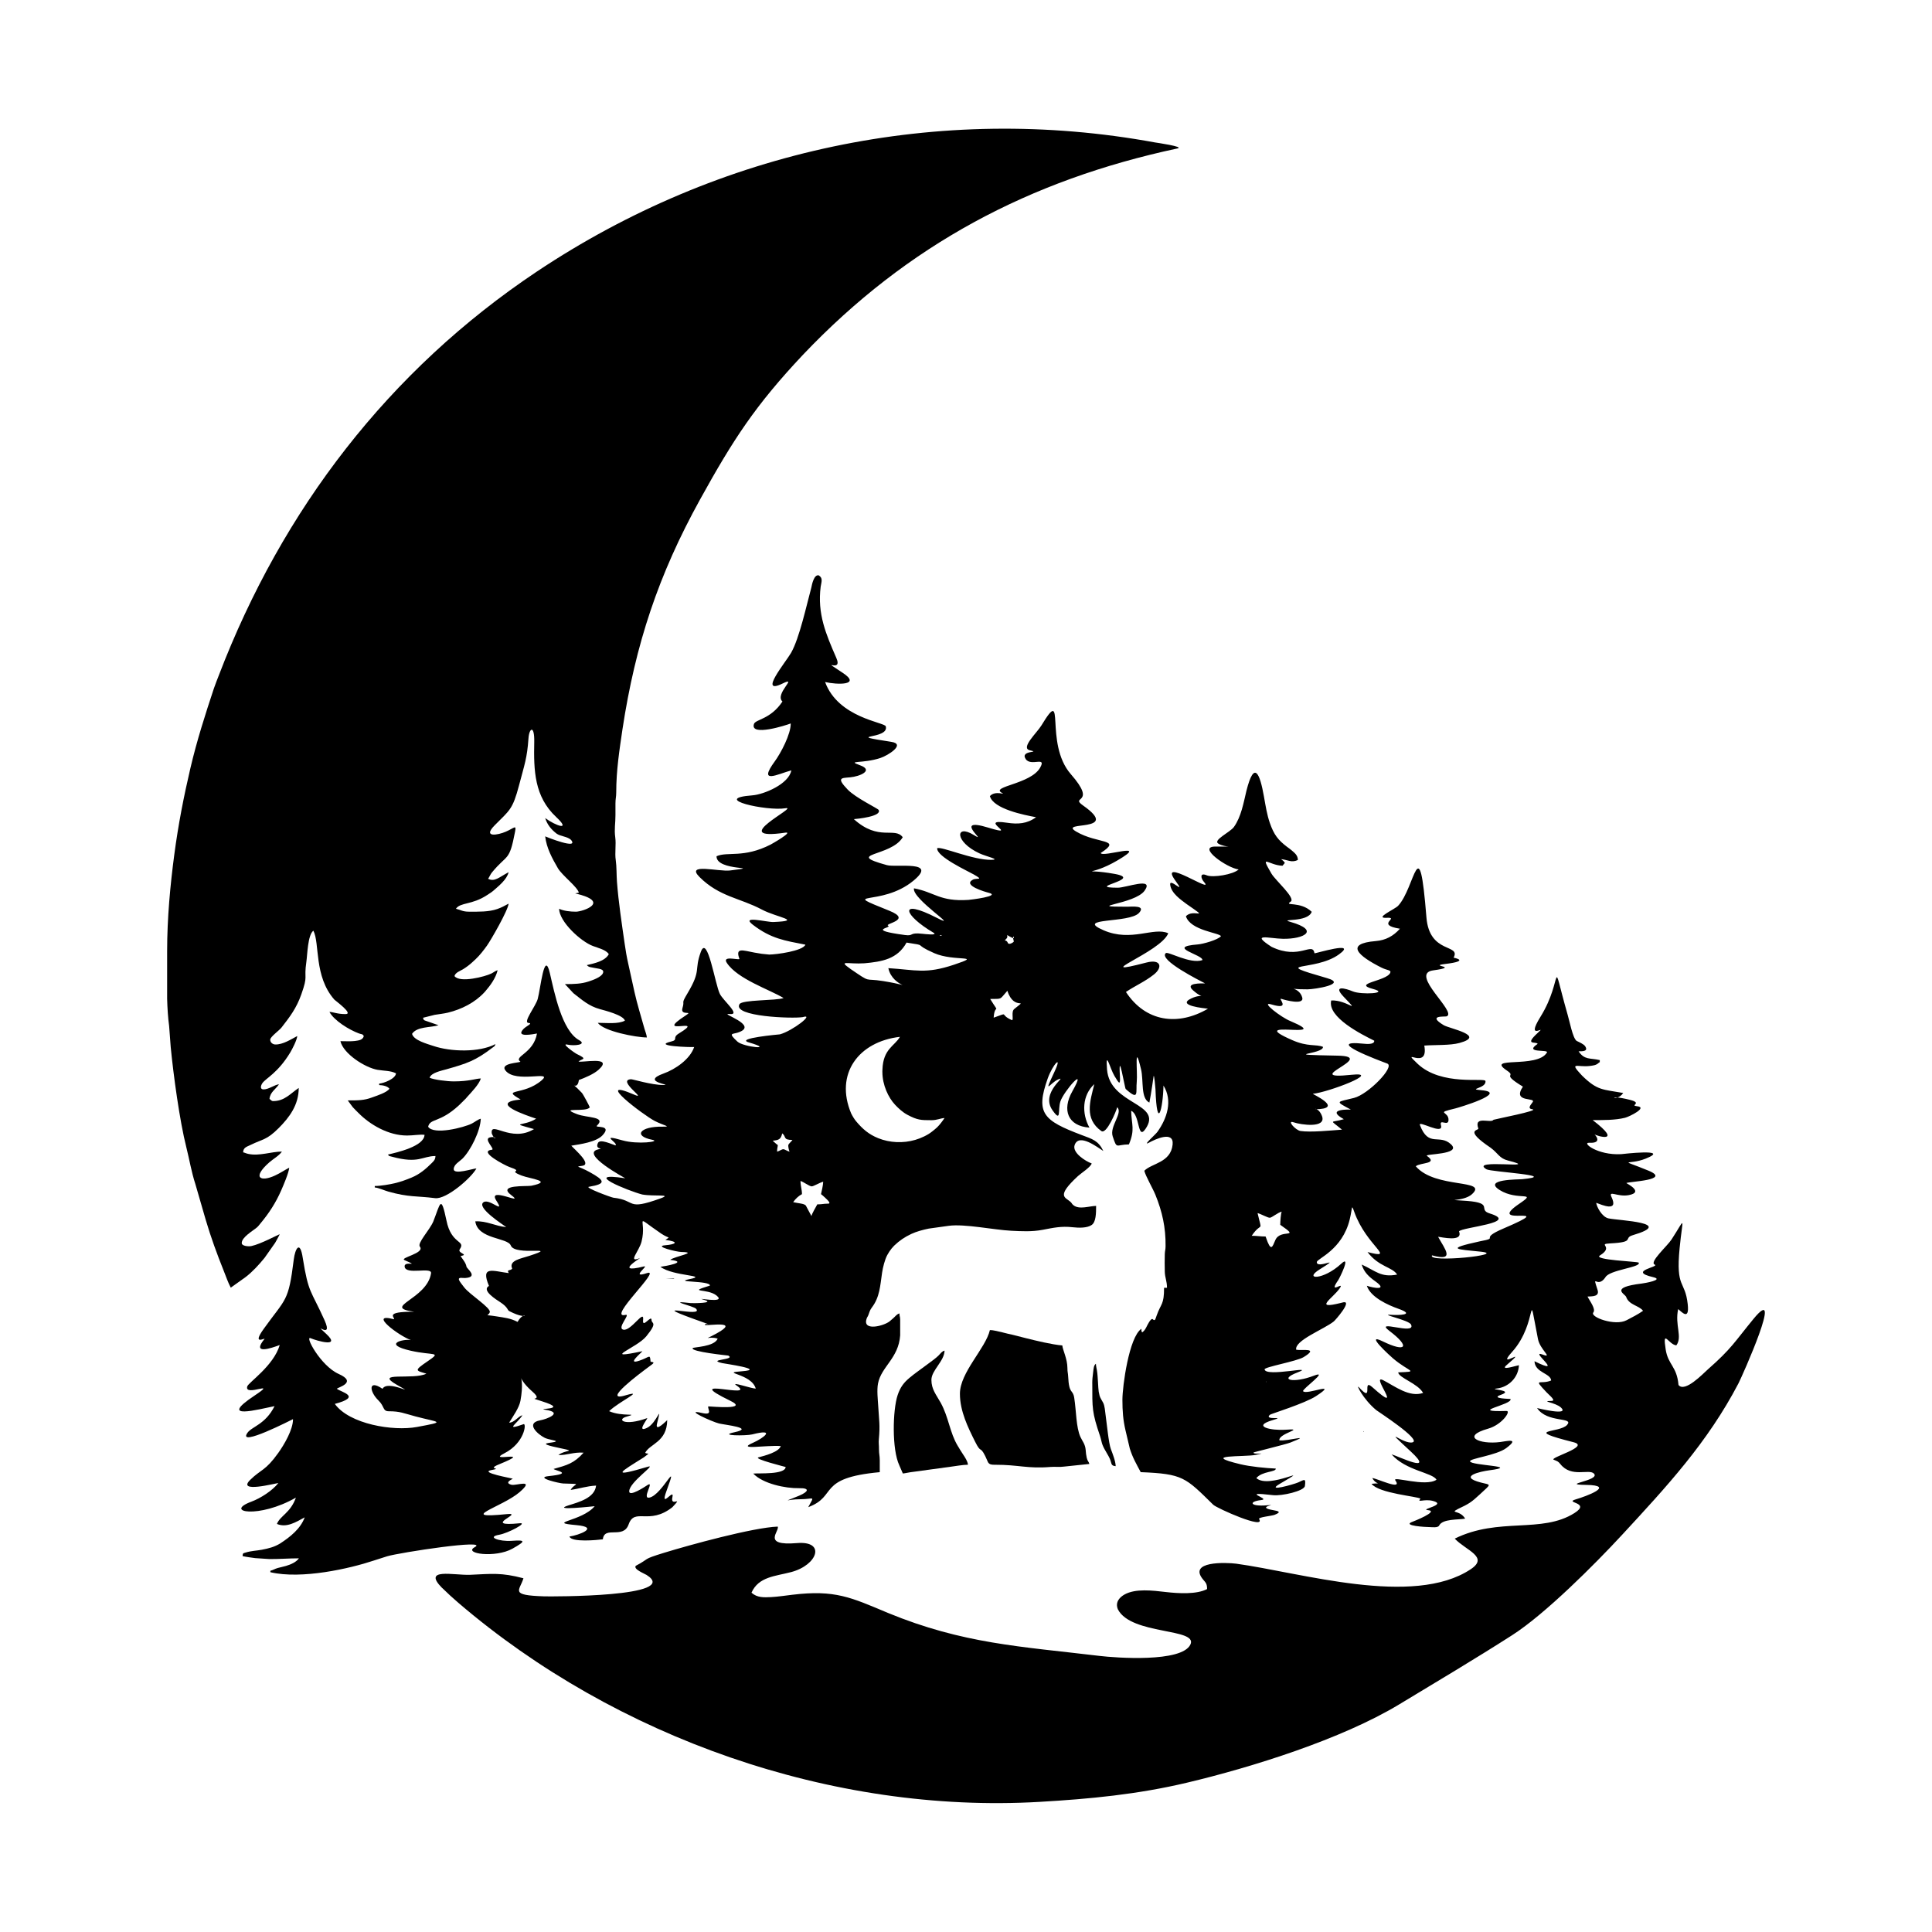
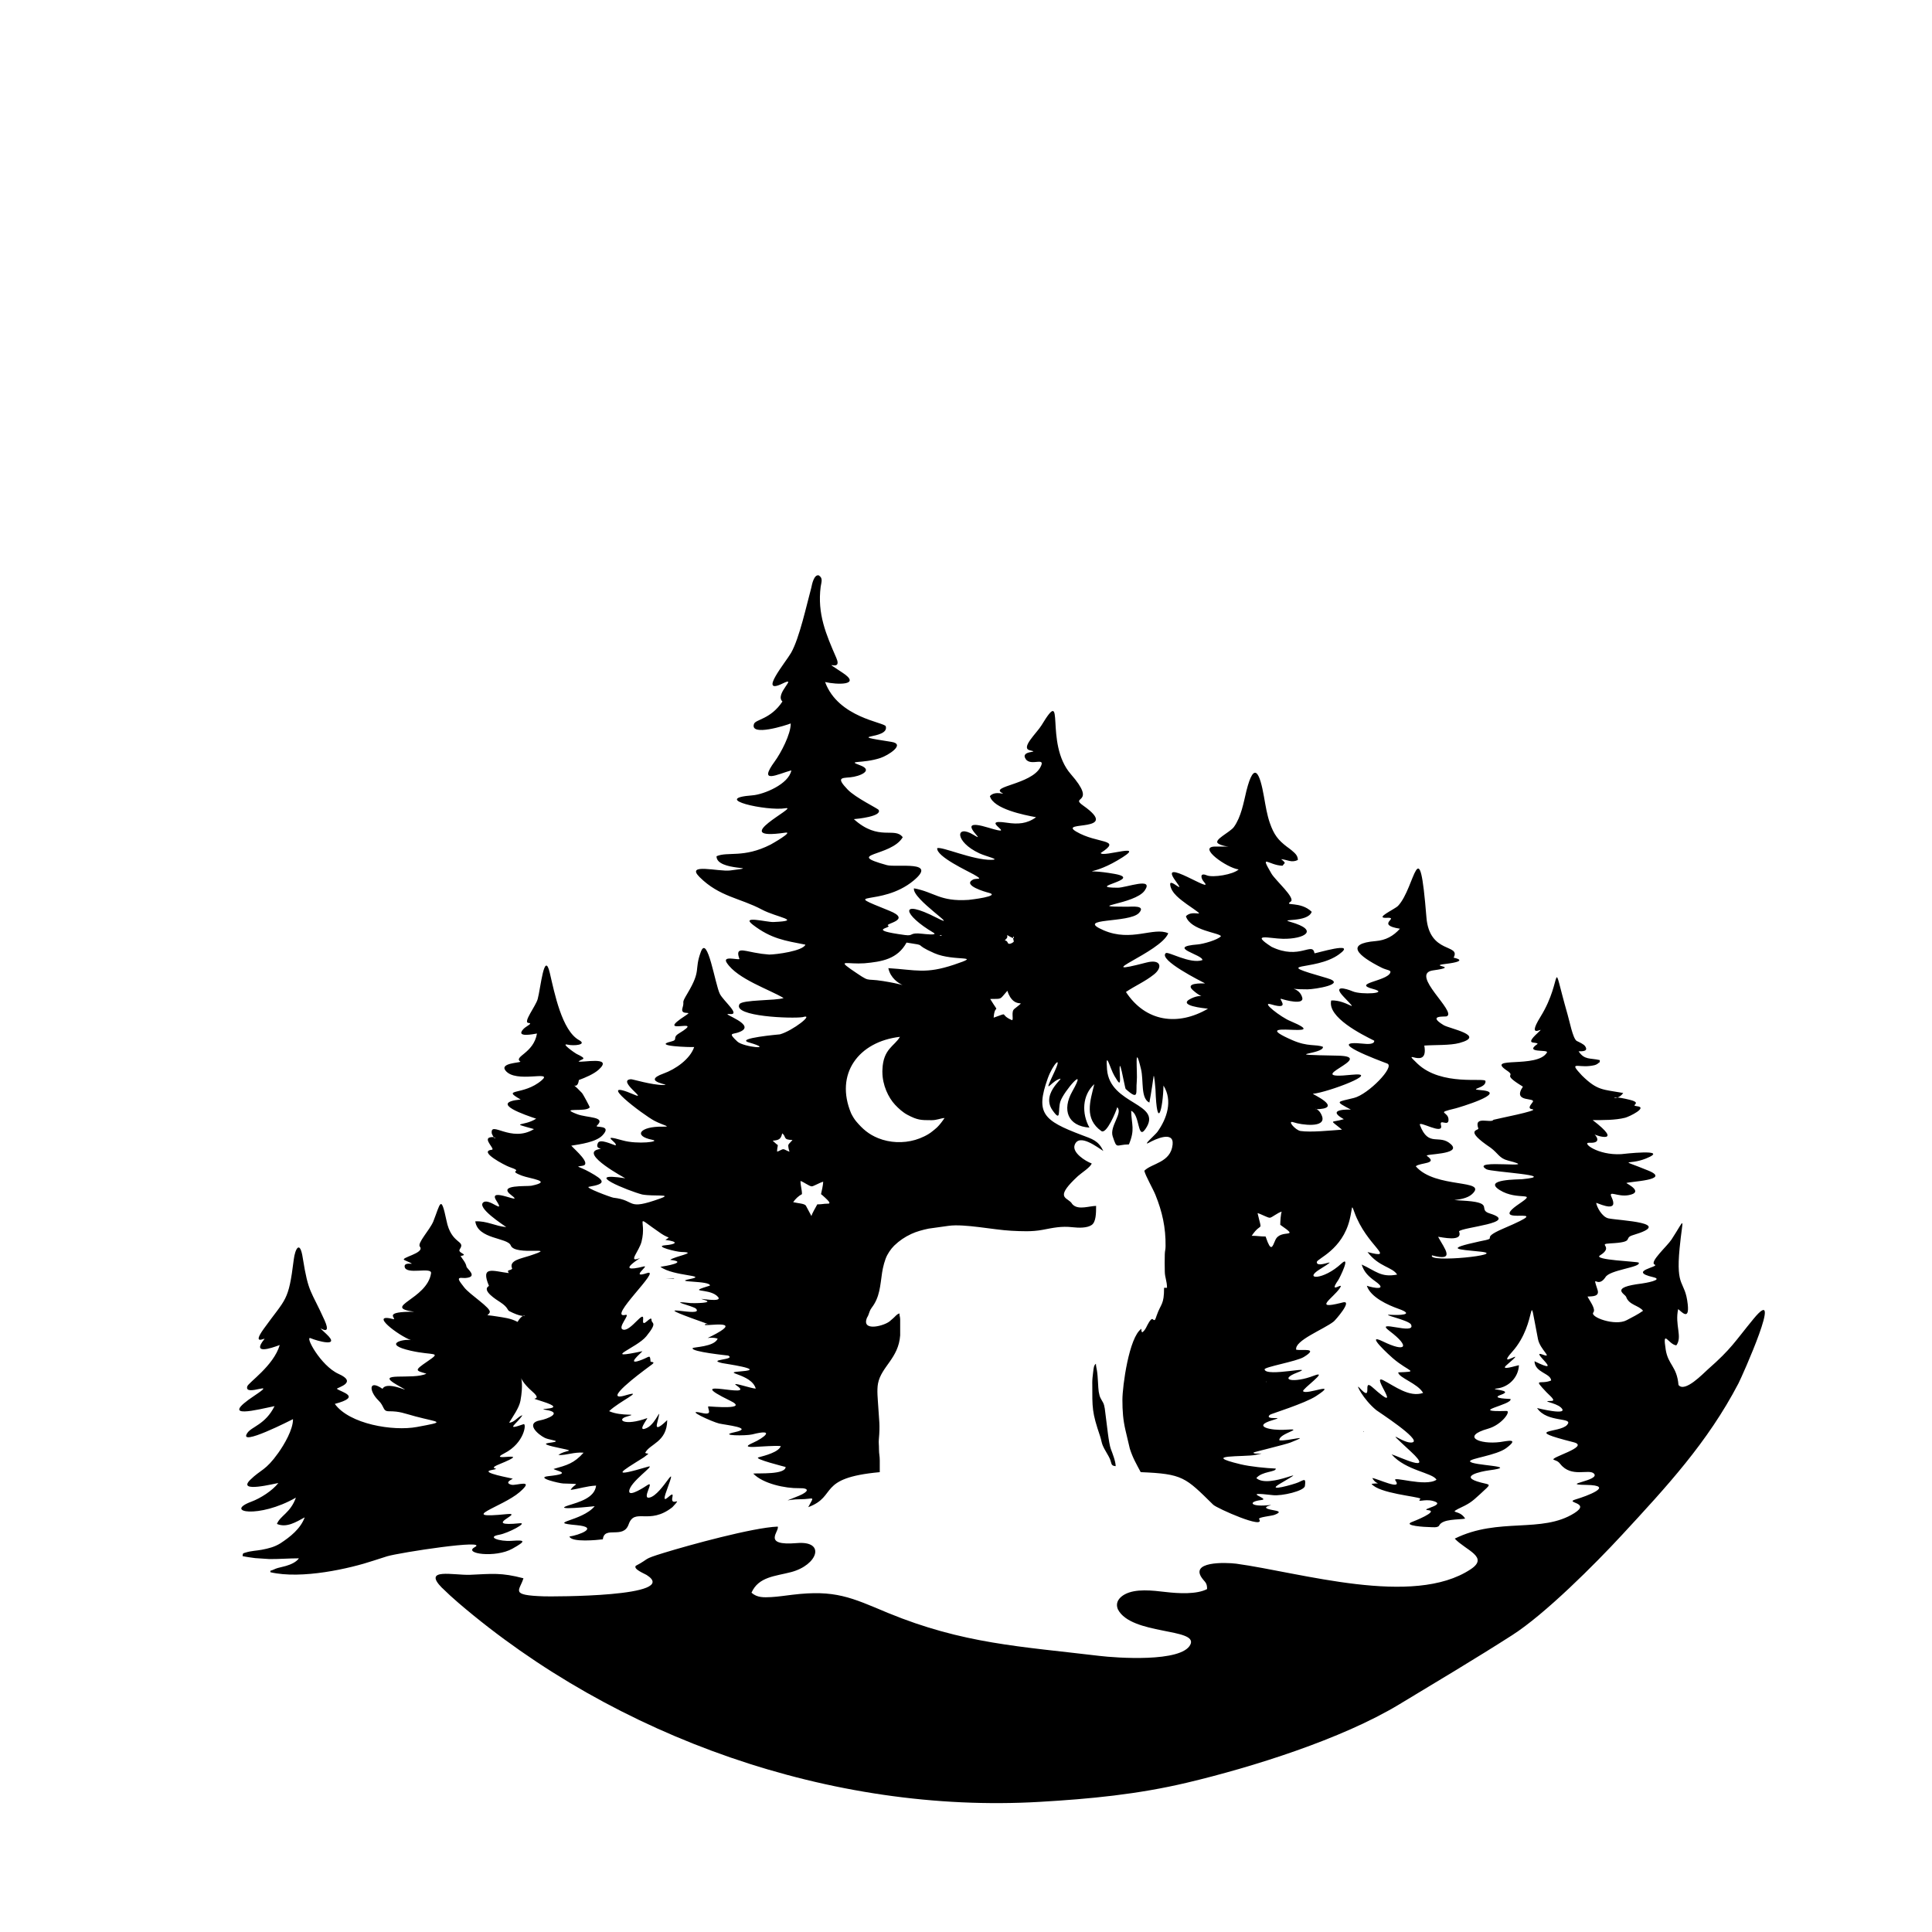
<svg xmlns="http://www.w3.org/2000/svg" width="1500" height="1500" viewBox="0 0 1500 1500">
  <svg x="129.76" y="100.0" width="1240.481" height="1300" viewBox="0 0 534.59 560.24">
    <defs>
      <style>       .cls-1 {         fill: #757575;       }        .cls-1, .cls-2, .cls-3, .cls-4, .cls-5 {         fill-rule: evenodd;         stroke-width: 0px;       }        .cls-2 {         fill: #6c6c6c;       }        .cls-4 {         fill: #434343;       }        .cls-5 {                }     </style>
    </defs>
    <path class="cls-3" d="M374.47,258.61,260.24,264.96c.38.19.56.28,0,0ZM258.91,269.94c-.89.3.02-.56.29.02-.08.05-.2-.01-.29-.02ZM281.04,270.71c.41-1.3-.89-1.26,1.71-.03,1.43.67-.32-1.97.54,1.22.06.21-1.65,1.33-1.99.5-.67-1.63-1.79.07-.25-1.69ZM228.62,281.08c-4.29-3.04-.93-1.5,4.69-1.87,5.86-.53,11.07-1.4,14.09-6.93,7.61,1.19,1.64.19,9.29,3.55,6.63,2.91,16.69.48,6.6,3.85-9.57,3.2-12.68,1.73-21.98,1.16,1.43,6.76,10.85,6.37-1.74,4.32-6.68-1.08-3.69.88-10.96-4.08ZM191.96,278.18c.51.26.39.2,0,0ZM246.35,286.8c-.49-.12-.59-.15,0,0ZM282.7,298.25c-4.56-1.97-.6-2.78-6.15-.84.35-5.19,2.35-.56-1.16-6.26,4.21-.09,2.97.36,5.75-2.74,2.22,7.08,7.37,1.97,2.32,6.08-1.15.93-.15,3.45-.75,3.77ZM397.27,293.6c.39.19.49.24,0,0ZM187.03,296.12c.58.15.45.12,0,0ZM459.85,301.32c.22-.22.27-.27,0,0ZM239.32,315.57c0,4.42,2.02,8.59,4.22,10.95,1.18,1.26,2.59,2.56,4.18,3.4,3.36,1.78,4.49,1.79,8,1.79,1.93,0,2.86-.61,4.4-.73-.71,1.06-1.57,2.22-2.5,3.13-.55.53-1.01.85-1.6,1.34-1.51,1.25-3.82,2.3-5.71,2.85-4.07,1.19-8.55.97-12.36-.56-3.27-1.32-5.25-3.11-7.37-5.6-.64-.75-1.24-1.76-1.71-2.7-5.56-13.24,2.5-24.03,16.32-25.62-1.75,3.09-5.61,3.99-5.85,10.91l-.03.84ZM208.25,342.24c-.74-.17-1.6-.79-2.01-.82-.59-.04-1.35.63-2.15.82,0-1.24.17-1.26.24-2.2-.63-.42-1.15-.98-1.71-1.47,2.11-.18,2.73-.5,3.18-2.45,1.5,1.1.1,2.2,3.43,2.2-.31.47-1.23,1.25-1.35,1.59-.18.51.18,1.92.37,2.32ZM145.23,341.81c.46.23.43.21,0,0ZM218.77,356.44c.43.29,2.39,2.08,2.66,2.53.56.91-.36.6-1.38.71-.86.09-1.32.19-2.51.19-.56,1.06-1.75,3.01-1.96,3.92l-1.87-3.51c-.58-.71-2.43-.72-4.24-1.14.71-1.06,1.77-2.08,2.94-2.69,0-1.56-.49-2.74-.49-4.4.98.26,2.85,1.73,3.72,1.8.57.05,2.74-1.29,3.87-1.55-.03,1.17-.49,3.11-.73,4.16ZM117.32,358.24c-.27-.07-.39-.1,0,0ZM372.44,366.71c7.12,4.94.07,1.12-1.65,5.13-1,2.32-1.43,4.13-3.15-.93l-.1-.28c-1.87,0-2.73-.24-4.65-.24,3.37-5.03,3.59-.6,1.96-7.59,1.11.26,3.43,1.61,4.12,1.55.71-.05,2.65-1.74,3.96-2.04-.31.65-.49,3.33-.49,4.4ZM114.88,368.03c-.28-.07-.4-.1,0,0ZM85.52,374.24c.37-.19.46-.23,0,0ZM125.88,375.08c-.5.3-.24.14,0,0ZM82.05,405.45c0,.15-.08-.32,0,0ZM92.02,488.24c-6.79-6.86,3.88-4.22,9.31-4.42,7.49-.33,10.4-.8,17.89,1.16-1.26,4.2-4.77,5.67,6.93,6.05,2.28.07,46.05.25,34.27-7.16-.72-.45-4.53-1.94-3.61-3.06,4.93-2.59,1.89-2.03,9.38-4.33,8.49-2.61,29.75-8.46,38.1-8.79.76,1.46-5.55,6.53,6.43,5.52,9.77-.82,6.95,7.35-1.92,9.7-5.28,1.4-10.9,1.51-13.28,6.9,1.91,1.72,4.17,1.58,6.61,1.47,2.18-.12,4.8-.51,7.05-.78,14.32-1.73,19.61.88,31.96,6.06,25.19,10.37,44.44,11.23,70.77,14.39,5.54.67,27.59,2.28,30.47-3.8,2.63-5.55-19.75-3.13-24.24-11.73-1.07-2.51.68-4.18,2.25-5.04,3.67-2,9.22-1.33,13.85-.79,4.11.48,10.27.83,13.72-1,0-1.78-.45-2.14-1.28-3.12-5.31-6.3,7.63-5.8,11.03-5.37,21.64,2.97,59.2,14.62,78.44,1.87,6.24-4.13-1.54-6.26-5.33-10.25,14.71-7.28,29.09-1.61,40.06-8.56,5.74-3.63-3.69-3.37.47-4.59,3.3-.97,13.57-4.69,3.39-4.83-9.08-.13,5.02-1.42,2.64-3.8-1.65-1.66-7.53,1.5-11.21-3.16-.74-.94-1.04-.96-2.13-1.42-2.15-.62,12.36-4.41,6.56-5.89-17.65-4.48-4.68-2.97-2.19-5.8,2.41-2.74-6.66-.54-10.04-5.64.1.01,11.09,2.76,7.98-.18-1.83-1.72-7.11-2.13-3.15-2.21,1.67-.03-.73-1.89-1.65-2.87-4.77-5.07-2.03-2.45,1.53-3.97-.17-2.45-5.43-2.58-5.57-6.44,10.67,5.27-2.04-4,2.74-2.22,3.58,1.33-.87-1.59-1.58-5.2-3.75-19.1.26-5.62-8.63,4.27-5.92,6.58,6.26-2.5-1.86,4.44-2.4,2.05,3.23.16,4.12.04-.17,4.08-3.39,7.31-7.35,7.79-3.33.41,6.24.41,1.24,2.15-3.6,1.26,3.25,1.3,3.28,1.36.89,1.92-14.77,4.4-1.33,4.01,1.64-.05-1.51,4.61-6.13,5.92-9.24,2.61-2.89,5.36,3.99,4.48,2.17-.28,6.74-1.48,2.06,2.02-3.3,2.47-12.35,3.47-12.12,4.44.34,1.45,17.42,1.56,6.34,3.01-2.59.34-10.63,2.03-2.7,4.08,3.4.88,3.62.26-.15,3.77-3.18,2.96-3.84,3.32-7.58,5.1-2.82,1.53.67.2,2.46,3.21-2.33.42-7.55.02-8.7,2.3-.43.86-2.42.52-3.35.52-.7.02-9.5-.41-5.49-1.81.07-.02,9-3.51,5.07-3.86-2.92-.26,6.64-1.77,1.67-3.08-2.96-.78-5.47.77-4.16-.76-.88-.74-13.93-1.75-16.37-4.96,3.88-.44,1.62.61.26-1.93,1.54.09,10.34,4.4,7.7.76-1.13-1.56,10.06,2.31,13.77-.19-1.18-2.38-10.27-3.01-15.02-8.51,2.31.65,14.76,6.78,6.46-.91-10.37-9.61-2.38-2.13.62-3.12,2.85-.94-11.59-10.26-12.18-10.74-4.41-3.61-7.05-9.03-5.77-7.62,5.08,5.61.8-3.32,4.44-.07,11.24,10.06-1.01-4.74,3.66-2.32,3.94,2.03,8.71,5.81,13.32,4.24-1.78-3.2-8.17-5.05-8.34-6.88,7.26-.31,3.71-.02-1.79-4.73-.75-.64-9.7-8.72-3.41-5.66,7.81,3.81,9.4,1.91,2.31-3.45-5.49-4.15,8.98,1.6,7.19-2.16-.76-1.58-11.14-3.57-6.55-3.25,2.11.14,8.39.1,2.3-2.04-3.4-1.2-9.29-3.82-10.54-7.69,2.28.78,7.18,1.62,2.87-1.46-2.17-1.55-3.8-3.03-4.59-5.64,4.79,2.17,6.42,4.4,11.86,3.36-1.59-2.57-6.12-2.53-9.91-7.54,9.87,2.54-.31-1.88-4.42-13.4-1.03-2.88-.58-1.48-1.53,2.46-2.47,10.26-10.97,13.16-11.02,14.28-.11,2.6,9.01-2.54.96,2.46-5.58,3.46,1.18,3.7,7.22-1.9,3.4-3.16-.56,4.83-1,5.47-3.69,5.33,2.41-.01.46,2.8-2.33,3.34-8.9,7.16.34,4.87l.91-.23c3.07-.58-2.68,5.99-3.21,6.41-3.28,2.63-13.26,6.39-12.57,9.47,1.81.36,7.84-.82,2.52,2.44-2.41,1.48-13.23,3.31-13.1,4.13.4,2.72,17.71-1.54,10.96,1.04-6.52,2.49-1.29,3.71,5.58,1.05,5.27-2.03-4.15,4.59-3.65,5.21,1.12,1.4,12.3-3.58,4.31,1.65-3.74,2.45-15.12,5.94-15.44,6.24-2.15,2.01,5.86.34.96,1.78-7.25,2.13-.41,3.55,4.21,3.22,7.28-.53-2.36,1.19-1.98,3.54,2.9.38,11.48-2.34,3.68.75-1.6.63-12.28,3.21-12.33,3.33-.29.85,5.47-.17.75.79-3.75.77-19.01-.19-5.07,3.15,3.2.77,8.48,1.3,11.76,1.43.16,1.23-4.55.82-6.5,3.19,4.33,3.91,19.86-5.11,7.92,1.88-5.11,3,4.86.13,6.08-.43,2.2-1.01,2.59-1.47,2.25,1.19-.21,1.67-7.75,3.42-10.69,3.07-11.7-1.4-.41,1.24-3.91,1.64-4.4.5-3.79,2.23,1.9,1.76,4.49-.37-4.31.52,2.2,1.64,1.54.26,2.86.58.33,1.55-.96.37-5.55.78-5.16,1.39,2.39,3.74-14.11-3.57-15.36-4.79-9.34-9.18-10.11-10.31-24.25-10.89-1.44-2.73-2.64-4.71-3.64-7.86l-1.45-6.14c-.81-3.49-1.03-6.41-1.03-10.23,0-4.45,2.2-20.95,6.36-23.74.02.96-.07.57.24,1.22,1.22-.82,1.53-2.27,2.36-3.52,1.01-1.54,1.23-.8,1.33-.75.67.32.6.24,1.17-1.39,1.46-4.15,2.48-3.49,2.48-9.27h.98c0-2.27-.69-3.34-.74-5.38-.05-1.85-.05-4.04,0-5.89.04-1.23.25-1.35.26-2.67.08-6.2-1.11-11.54-3.4-17.18-.85-2.09-3.31-6.32-3.71-8.04,2.49-2.55,8.86-2.67,9.47-8.79.47-4.74-5.9-1.71-7.8-.67-2.7,1.48,2.03-2.6,2.7-3.54,3.24-4.52,5.19-10.45,2.04-15.51-.15,7.74-2.18,15.68-2.68,1.24-.01-.31-.42-5.17-.62-4.39.01-.03-.84,6-1.42,8.85-2.99-1.45-1.86-7.3-2.8-11.2-2.32-9.68-1.1,1.08-1.42,4.19-.37,3.55.92,6.62-3.7,2.46-.33-.3-2.5-13.78-1.94-4.38.19,3.21-.22,2.72-1.83,0-1.54-2.59-3-9.03-2.48-2.19.92,12.06,18.93,11.16,12.85,19.96-2.71,3.92-1.77-4.88-4.77-6.09.11,4.75,1.36,6.15-.75,11.24-4.43.04-3.92,1.82-5.43-2.69-1.12-3.36,3.51-7.82,1.52-9.75-.37,1.41-3.6,9.19-5.32,7.97-5.79-4.11-3.76-10.03-2.35-15.69-4.09,3.72-4.25,9.84-1.63,14.54-7.26-.51-9.25-5.91-5.73-12.13,5.32-9.41-2.86-.03-3.98,3.34-.96,2.9.41,7.32-2.65,2.99-4.28-6.04,5.41-11.84,1.89-10.32-2.73,1.18-5.09,5.68-1.27-2.48,2.88-6.15-.53-2.59-2.22,2.15-4.17,11.69-1.43,14.08,11.33,18.92,3.65,1.38,5.56,1.83,7.29,5.36-1.82-1.12-8.19-6.15-9.62-1.98-.87,2.55,3.66,5.41,5.71,6.14-.33,1.23-3.52,3.23-4.59,4.22-7.37,6.82-4.31,7.04-2.57,8.57.67.59.37.62,1.04,1.17,1.94,1.58,5.27.29,7.6.24,0,2.49-.04,5.37-1.46,6.37-1.49,1.05-4.25,1.02-6.41.77-3.8-.43-6.52.2-10.05.87-3.61.68-7.02.48-10.46.31-5.97-.3-15.56-2.38-20.97-1.65l-6.66.93c-1.95.4-4.11.98-5.81,1.78-2.25,1.05-3.98,2.24-5.68,3.86-.04.03-.09.08-.12.12l-.81.9c-.51.63-1.07,1.47-1.46,2.21-.8,1.49-1.45,4.06-1.72,5.87-.66,4.41-.75,8.17-3.46,11.71-.64.84-.79,1.57-1.15,2.52-.26.67-.46.64-.68,1.56-.91,3.8,5.95,2.02,7.85.47.46-.37.58-.55,1.05-.91.73-.57,1.21-1.45,2.2-1.71.02,1.07.19.86.24,1.96v5.37c-.54,7.69-6.32,10.48-7.41,16.09-.44,2.24-.06,5.43.07,7.67.26,4.61.66,6.17.21,10.98-.12,1.22.05,1.8.04,3.46,0,1.55.26,2.04.26,3.66,0,1.31,0,2.61,0,3.92-21.24,1.94-13.95,8-23.93,11.71,2.21-4.13,1.98-2.64-2.74-2.65-4.39,0-6.34,1.35-.3-1.19,2.99-1.26,3.82-2.59-.04-2.51-4.54.09-12.08-1.48-15.32-4.89,1.91-.19,10.7.41,10.84-2.2-.32-.1-10.87-2.73-9.09-3.22,2.13-.58,6.77-1.74,7.47-3.78-4.8-.39-15.23,1.5-9.23-1.14,3.42-1.51,7.82-4.84-.31-2.77-2.03.52-11.72.49-5.92-.73,6.78-1.44-3.01-2.4-5.21-2.92-2.27-.54-12.05-4.97-5.78-3.53,3.97.91,1.86-1.29,2.18-2.19,1.05.02,13.78,1.25,7.4-1.86-17.61-8.58,9.35-.21,2.05-5.14-2.17-1.47,4.72.97,6.44,1.06-1.41-5.18-12.45-5.23-4.55-5.82,8.08-.61-5.86-2.53-6.68-2.72-5.43-1.26,4.76-1.04,2.03-2.52-.04-.02-12.62-1.28-11.91-2.49.24-.4,7.25-.39,8.37-3.18-3.22-1-5.33.99-.43-1.7,8.33-4.56-2.97-2.5-3.87-2.88-.11-1.03,4.57,1.04-4.37-2.25-14.98-5.51,4.19-.01,1.45-3.15-.87-.99-10.32-2.9-1.82-1.91.52.06,8.56.07,4.43-1.1-3.93-1.11,7.86,1.56,4.26-1.41-3.05-2.52-10.25-.87-2.24-3.35.21-1.7-12.51-1.02-6.9-2.14,6.8-1.36-5.31-.89-9.67-4.14,1.66-.22,9.58-1.6,3.27-2.32,1.4-1.19,9.7-2.52,3.74-2.64-1.7-.04-9.35-1.93-5.41-2.25,3.44-.28,4.96-1.15.07-1.79,1.75-1.28,1.37-.26-1.42-2.12-9.71-6.62-4.63-5.01-6.56,2.69-.78,3.13-4.62,7.06-.88,5.64,2.42-1.18-9.46,5.45,1.65,2.67,1.99-.5-4.85,4.19,1.06,2.22,5.22-1.73-13.65,15.51-7.22,13.99,1.93-.46-3.04,4.47-.69,4.95,2.57.53,7.04-7.06,6.6-3.31-.38,3.23,2.85-1.93,2.82.07-.02,1.35,2.23.54-1.74,5.44-3.21,3.97-15.62,8.02-1.32,5-.06.31-6.3,5.3,0,2.79,2.53-1.01,2.53-1.76,2.74.73,1.97.23.74.61-1.96,2.72-.27.22-15.38,11.33-6.13,8.44,6.21-1.76-2.34,2.09-5.78,5.38,4.28,1.93,10.27.56,5.99,1.79-3.72.99-.98,3.35,6.79.52-.02.45-3.7,5-.12,3.29,3.38-1.61,5.19-8.81,3.37-1.43-.78,3.17,3.29-1.12,3.41-1.17-.08,7.4-5.86,7.89-7.37,10.94.68.58,2.13-.37-.51,1.55-7.73,4.85-11.58,6.93,1.53,3.07,2.76-.81-6.34,5.19-6.37,8.25-.02,2.02,5.52-1.69,5.96-1.98,2.87-1.99-2.05,4.77.88,4.08,4.27-1.01,9.91-13.8,5.67-2.3-2.47,6.69,2.72-1.19,1.95,2.13-.84,3.65,3.93-.8-.02,3.4-7.81,6.15-12.61.02-14.63,5.74-1.79,5.09-8.12.34-8.63,5-1.82.23-10.45,1.11-11.18-.93,3.13-.44,10.28-3.1,2.32-3.82-10.35-.94,1.84-1.17,6.13-6.33-.18,0-14.84,1.65-8.75-.28,3.43-1.09,8.77-2.46,9.22-6.62-3.29.19-5.4,1.01-8.51,1.45,1.14-2.28,4.48-1.92-2.5-2.15-1.23-.04-9.58-1.97-4.91-2.46,8.71-.91,2.19-1.82,1.7-2.4,4.52-1.28,6.8-1.84,10.04-5.45-3.33-.25-5.51.88-8.42.8,2-1.73,6.15-1.16,1.13-2.19-10.29-2.1-2.54-1.7-2-2.39.24-.31-2.51-.58-3.72-1.19-2.32-1.15-6.6-4.94-1.48-5.86,2.31-.42,7.74-2.58,1.86-3.49-4.06-.63,8.26.14-1.15-2.82-6.08-1.91.82.33-3.35-3.29-6.66-5.79-2.09-7.37-4,3.07-.43,2.37-2.54,5.27-3.78,7.32,1.76-.01,2.91-2.06,4.45-2.5-1.77,2.88-6.22,5.32.39,3,1-.35.35,6.29-6.46,9.76-6.34,3.23,10.7-1.39-1.75,3.68-4.5,1.83,1.56,1.15-2.5,1.91-4.48.83,7.18,2.79,7.09,2.92-.06.09-3.12,1.33-.43,2.01,1.55.39,8.09-2.18,2.68,2.49-5.77,4.97-21.32,9.04-4.26,7.33,6.29-.63-9.04,4.38,4.34,3.06,2.88-.29-3.84,3.31-6.9,3.85-4.33.76.09,2.31,4.14,2.03,4.62-.32,4.98-.01.33,2.61-5.68,3.2-16.61,1.69-12.65-.48,5.18-2.85-25.12,1.79-29.3,3.04-1.52.46-3.02.95-4.53,1.45-7.91,2.64-24.02,6.33-34.53,3.88v-.49c.91-.21,1.51-.67,2.49-.93.99-.27,1.74-.4,2.74-.69,1.68-.49,3.5-1.33,4.31-2.54-3.28,0-6.26.26-9.8.25l-4.82-.32c-1.15-.15-3.05-.4-4.22-.67.09-1.05.13-.91,1.01-1.19,1.84-.59,3.71-.61,5.42-.94,2.33-.45,4.2-.91,6.19-2.13,3.32-2.17,6.76-4.88,8.17-8.71-2.88,1.56-6.08,3.6-9.3,2.2,1.08-2.76,4.53-3.66,6.35-8.8-12.37,7.09-24.32,4.86-14.87,1.34,3.01-1.12,7.01-3.66,9-6.23-.93.1-14.07,3.51-9.39-1.08,3.61-3.54,5.06-2.95,9.35-8.97,1.99-2.79,4.98-7.85,4.94-11.32-.19.08-18.73,9.63-15.26,4.6,1.47-2.13,6.01-2.79,9.09-8.95-5.25,1.03-19.28,4.85-6.76-3.49,8.33-5.55-3.42.59-2.38-3.1.37-1.31,8.82-6.87,10.87-13.86-2.89,1.07-9.47,3.36-5.14-1.98.59-.73-4.44,2.46-.21-3.44,7.47-10.42,8.26-8.85,10.05-23.22.44-3.56,2.09-6.67,3.02-.41,1.9,11.88,2.68,10.55,7.27,20.75,3.22,7.16-4.75-.4.64,4.64,4.96,4.64-3.24,2.24-5.27,1.39-2.19-1.07,3.31,9.24,9.35,11.94,6.46,2.88-.35,4.5-.6,4.97,1.46,1.15,8.55,2.61-.68,5.06,4.9,6.78,19.48,9.2,27.47,7.72,10.09-1.87,7.41-1.43-.5-3.54-4.02-1.07-5.06-1.71-8.95-1.72-2.03,0-1.35-1.62-3.4-3.6-3.11-3.01-3.52-7.23,1.34-3.91,1.73-3.27,12.39,3,4.88-1.29-8.11-4.62,5.45-1.56,9.8-3.78-3.64-1.07-4.21-.99.39-4.13,4.93-3.36,1.93-1.83-5.61-3.54-9.65-2.19-2.59-4.03.06-3.56-3.96-1.34-14.61-9.35-5.7-6.97.51-.6-3.51-2.56,6.74-2.52-11.11-1.55,4.39-4.1,5.68-12.88.33-2.26-8.5.72-8.84-2.21-.25-2.14,5.48.27-.03-2.17-1.83-.81,6.91-2.29,5.13-4.51-.96-1.2,3.22-5.47,4.48-8.4,2.39-6.07,2.54-9.24,4.41-.39,1.6,8.15,6.55,6.59,4.47,9.63-.95,1.39,3.28,1.73.26,2.3.68,1.07,1.78,2.28,1.97,3.53.1.72,4.17,3.52-.46,3.82l-.9-.03c-2.3-.24-.76,1.34.54,3.09,1.83,2.46,9.19,6.99,8.61,8.42-.59,1.46-2.2.63,2.29,1.36,2.62.43,4.62.59,7.02,1.84,2.64-4.57,4.66.21-2.77-3.6-.7-.36-.36-1.23-2.98-2.96-1.34-.88-6.46-4-3.82-5.48-2.92-6.96,1.38-4.92,6.63-4.29-.87-1.34.59-.67,1.14-1.49-1.26-2.76,2.98-3.36,5.75-4.28,10.7-3.53-4.83.2-6.22-3.46-1.03-2.7-11.05-2.02-11.88-8.08,3.84-.21,6.66,1.6,10.36,1.92-1.01-.76-10.19-6.62-7.58-8.34,2.02-1.33,7.33,4.28,4.26-.52-3.18-4.97,9.9,1.85,5-1.83-4.84-3.64,5.27-2.84,6.75-3.15,7.45-1.54-.49-2.32-3.25-3.39-5.25-2.03,1.31-1.02-4.2-2.91-1.22-.42-10.58-5.22-5.8-5.73,1.24-.13-2.98-3.6-.62-4.15,2.59-.61,1.9,1.85.6-1.29-.62-4.53,6.44,3.24,14.12-1.48-8.61-2.39-3.45-.79.73-3.48-3.3-1.12-16.17-5.36-5.19-6.42-6.78-3.86.92-1.15,7.03-6.42,4.05-3.49-8.69,1.17-12.12-3.29-1.91-2.48,4.7-2.55,5.01-2.94-2.47-1.75,4.42-2.73,5.54-9.43-.99.16-7.44,1.54-4.5-1.54.94-.98,3.29-1.88,1.65-2-1.94-.15,2.42-5.58,3.09-8,.97-3.5,2.21-16.57,4.05-8.73,1.57,6.67,4.03,19.32,9.82,22.5,2.77,1.52-1.7,2.01-3.94,1.48-2.35-.55,2.65,2.91,3.03,3.09,3.99,1.89,1.9,1.59.7,2.55.85.53,11.86-1.94,6.8,2.7-1.63,1.5-4.59,2.74-6.68,3.51-.56,4.46-4.04-1.06,1.02,4.32.42.45,2.67,4.71,2.62,4.8-1.03,1.82-10.68-.19-4.28,2.29,3.44,1.33,9.93.74,6.65,3.89-.81.78,5.33-.46,1.9,3.2-2.13,2.27-7.45,2.99-10.45,3.47,1.21,1.37,7.03,6.28,3.67,6.74-2.54.35-1.33,0,2.47,2.1,4.94,2.74,5.82,3.91-.16,4.9-1.97.13,7.42,3.59,8.11,3.67,7.89.88,4.06,4.43,15.69.26,4.37-1.57-2.04-.62-6.04-1.33-4.73-1.23-20.71-7.73-5.68-5.43-.04-.05-15.13-8.15-9.13-9.65,2.61-.65-1.24.36,0-2.18.71-1.46,4.69.5,5.87.83.99-.88-5.69-3.99,2.31-1.69,5.08,1.46,13.04.41,10.01-.18-6.51-1.27-4.2-4.52,3.4-4.4,3.27.05.4-.35-2.66-1.94-3.63-1.89-20.83-14.83-6.78-8.76,4.7,2.03-5.96-4.85-1.12-5.17.55-.04,6.94,1.95,10.81,1.93,3.72-.02-8.02-.94.13-3.85,3.93-1.41,8.84-4.77,10.22-8.86-1.03.11-14.18-.27-7.8-1.81,2.68-.64.25-1.24,2.69-2.73,9.74-5.92-9.22,1.42,2.35-6.07,2.62-1.69-1.99.32-1.16-2.42.85-2.81-.64-1.05,1.68-4.93,4.75-7.96,2.15-7.6,4.47-13.89,2.22-6.01,4.8,11.06,6.37,14.1,1.23,2.39,7.11,7.12,3.28,6.72-4.08-.43,10.39,3.76,2.67,6.22-1.83.58-3.27.04-.08,3,2,1.86,12.97,2.94,3.82.27-4.74-1.38,10.28-2.68,10.4-2.7,4.23-1.16,11.81-7.05,7.62-5.76-3.41.56-23.53-.16-21.16-4.32.89-1.56,12.2-1.14,14.77-2.06-4.73-2.87-15.41-6.34-18.99-11.76-1.67-2.53,3.58-.92,4.22-1.3-1.47-3.98,1.05-2.89,5.02-2.15,1.92.36,2.99.51,4.93.66,2.42-.02,11.24-1.19,12.12-3.31-6.9-1.35-11.48-1.98-17.57-6.65-4.24-3.25,4.65-.83,6.88-.93,10.08-.44,1.07-1.52-3.87-4.16-7.29-3.89-14.21-4.25-20.86-10.88-4.83-4.82,6.36-1.73,10.23-2.21,11.89-1.49-4.69.41-4.55-4.76,3.73-1.65,9.03.71,18.09-3.9.39-.2,7.77-4.4,4.94-3.99-20.03,2.92,4.96-9.01.04-8.17-6.19,1.06-25.43-3.22-11.01-4.32,3.73-.29,12.14-3.74,12.96-8.35-4.57,1.24-11.3,4.87-5.53-3.02,1.99-2.72,5.39-9.1,5.33-12.68-1.43.59-13.71,4.51-12.3.19.52-1.61,5.55-1.51,9.53-7.53-2.76-2.52,5.42-8.65.09-6.04-8.37,4.1,1.06-7.18,2.81-10.26,2.8-4.93,5.19-16.05,6.76-21.8.22-1.14.92-4.51,2.51-4.1,1.39.93.93,1.99.62,3.8-1.16,9.06,1.77,15.87,5.24,23.82,2.37,5.44-6.28-.56,2.14,4.99,6.4,4.22-1.93,4.01-5.9,3.07,4.39,11.99,19.91,13.47,20.3,14.82,1.32,4.59-14.9,2.61,1.86,5.2,4.93.76-1.08,4.54-3.6,5.38-6.04,2.02-11.62.72-6.85,2.46,4.67,1.71-.07,3.73-3.34,4.03-2.91.26-4.69.05-.83,4.08,2.67,2.79,10.11,6.33,10.38,6.83,1.18,2.17-7.18,3-8.3,3.08,8.38,7.56,13.65,2.46,16.36,6.05-3.85,6.58-19.89,5.31-5.3,9.34,3.21.88,17.25-1.72,8.89,5.2-10.88,9.01-25.57,3-8.03,10.08,7.74,3.13-1.8,4.26-.45,4.98,1.5.79-7.79,1.32,5.65,3.13,3.12.42,1.16-.96,5.94-.41.43.05,5.32.64,3.56-.39-9.94-5.84-12.03-11.71,1.18-4.94,8.28,4.24-8.47-6.4-7.68-9.89,6.91,1.28,8.62,4.51,18.25,3.87.47-.03,11.22-1.28,6.65-2.41-.93-.23-8.79-2.45-5.19-4.36,1.27-.67,3.91.34.27-1.75-1.93-1.11-12.49-5.96-12.21-8.77,1.41-.71,11.96,4.03,18.17,3.89,3.15-.07-1.73-1.1-4.06-2.18-8.35-3.89-8.08-9.93-1.93-6.17,5.52,3.38-7.65-6.26,4.93-2.42,11.03,3.36-4.09-3.21,6.2-1.65,3.67.55,6.72.39,9.77-1.84-3.95-.73-14.3-2.76-15.45-7.06,1.89-2.11,5.73-.09,3.94-1.13-3.7-2.14,9.76-2.87,12.87-8.39,2.25-4-3.12-.22-4.85-2.92-1.94-3.02,5.34-2,1.4-2.9-3.21-.74,2.4-5.86,3.89-8.32,8.47-13.97.7,5.87,9.84,16.32,9.03,10.32-.62,7.17,4.15,10.52,13,9.17-8.64,4.96-2.37,8.68,7.14,4.24,15.66,2.34,8.21,7.17.5,1.67,16.85-4.11,5.57,2.5-9.67,5.68-12.57,2.41-.95,4.49,10.13,1.81-10.43,4.59,1.08,4.63,2.83,0,12.29-3.71,8.99.98-3.26,4.63-20.89,5.37-5.83,5.38,1.46,0,6.38-.57,3.96,2.07-3.25,3.55-21.82,1.5-11.86,5.81,9.31,4.03,16.75-1.22,21.64,1-2.45,6.37-27.34,14.99-7.28,9.79,4.83-1.25,5.52,1.6,2.46,4.02-3.06,2.42-6.17,3.7-9.34,5.83,6.58,10.04,17.41,11.48,27.45,5.6-1.06-.14-10.75-1-5.58-3.44,4.26-2.01,4.68.9.57-2.72-2.9-2.56,2.95-2.29,4.04-2.31-1.46-.78-15.7-7.86-13.15-10.12.76-.67,8.13,3.73,12.24,2.34.39-1.79-12.54-4.37-1.49-5.26,1.74-.14,6.65-1.5,7.71-2.74-.39-1.16-10.17-1.85-11.72-6.66,2.31-2.76,8.44,1.6.26-4.08-1.95-1.46-5.23-3.67-5.53-6.53-.25-2.46,5.53,3.85,1.82-1.21-6.33-8.65,13.45,4.81,9.5.33-1.09-1.23-1.49-3.25.91-2.23,2.02.85,8.88-.24,10.68-1.97-3.9-.46-13.94-7.59-7.88-7.65,7.88-.08,3.37.41,1.1-.97-1.97-1.2,3.9-3.76,5.21-5.6,2.41-3.37,3.22-8.08,4.17-12.07,2.65-10.53,4.53-5.66,5.87,1.92.56,3.15,1.01,6.05,1.96,8.8,1.4,4.04,2.83,5.77,5.72,7.98.49.38,1.04.72,1.53,1.16.94.84,2.11,1.61,2.14,3.24-2.06,1.09-3.4-.06-5.63-.24.04.04.12.08.14.1.93.67.99.97.99.96.02-.04.06.11.13.2l-.78.94c-4.76-.17-7.74-4.29-3.67,2.67,1.27,2.18,8.23,8.24,6.39,9.35-2.38,1.61,3.29-.27,7.06,3.39-1.33,3.77-11.44,2.14-7.04,3.4,9.88,2.83,4.46,5.75-2.59,5.63-4.57-.08-11.16-2.06-3.81,2.69,9.44,4.56,13.67-1.89,14.37,2.15.04.22,14.78-4.39,8.17.39-8.15,5.9-23.77,2.22-3.95,7.94,6.94,2-4.19,3.73-6.54,3.74-8.6.04-2.91-1.34-1.78,2.74.73,2.64-5.81.83-6.88.48-1.7-.65,3.58,3.94-3.48,1.82-3.87-1.16,3.36,4.39,6.35,5.56,15.59,6.61-16.12-.96.65,6.39,5.31,2.33,7.85,1.28,10.29,2.25.34,2.59-15.8,2.56,4.93,2.95,13.79.26-13.35,8.31,4.62,6.4,10.57-1.12-7.88,5.9-12.93,6.36-.35.03,9.62,4.47,2.32,5.11-3.25.29-.61-1.2.72,2.3,1.61,4.22-7.02,2.98-9.46,2.14-2.46-.85.6,2.65,2.29,2.9,3.44.51,10.14-.18,13.87-.45-4.31-3.61-3.89-2.18.62-3.5-6.52-3.61,2.31-3.2,2.34-3.22-5.56-2.94-4.64-2.45,1.08-3.9,4.77-1.21,13.81-10.48,11.1-11.5-2.69-1.01-21.62-8.04-7.93-6.64.86.09,3.72.38,3.58-1.01-4-2-15.79-7.81-14.39-13.46,5.35-.25,10.09,5.02,4.15-1.25-3.79-4,.66-2.8,3.08-1.78,2.8,1.18,12.46.69,6.8-.8-7.23-1.9,4.45-2.59,5.71-5.4.45-.99-1.03-.8-2.93-1.76-7.84-3.94-12.37-8.02-1.9-8.88,3.31-.27,5.89-1.67,8.08-4.13-8.49-1.34.24-3.87-4.49-3.65-4.19.19,2.79-2.86,3.87-4.01,5.79-6.13,7.02-26.75,9.49,3.89,1,12.38,11.6,8.76,9.09,13.45.04.04,5.79,1.07-2.77,2.11-6.03.73,5.33.85-4.1,2.15-8.09,1.11,8.18,13.99,4.54,15.38-.56.21-6.68-.49-.99,2.95,1.94,1.17,14.36,3.47,5.27,5.96-3.13.86-8.27.6-11.76.87,1.58,8.64-8.4.26-2.24,6.09,8,7.56,22.5,4.54,22.7,5.76.42,2.53-6.3,2.66-1.37,3.08,9.39.8-7.76,5.87-8.64,6.08-7.17,1.74-2.1.85-2.35,4.02-.16,2.08-3.14-.69-2.51,1.64.95,3.51-7.72-1.85-7.05-.08,2.9,7.66,6.51,2.8,10.41,6.46,3.73,3.5-9.11,3.13-8.07,3.86,3.92,2.76-2.24,2.17-3.73,3.47,6.55,7.66,24.49,4.16,18.79,9.36-2.92,2.66-10.53,1.56-1.67,2.23,9.11.71,3.54,2.94,7.61,4.19,10.33,3.16-9.29,4.58-10.26,6,1.5,3.75-6.05,1.86-7,1.82,2.2,4.05,5.96,8.38-2.04,6.21-1.64,2.61,25.64-.26,16.32-1.23-7.79-.81-12.38-.83-.34-3.46,7.1-1.35-.74-.59,7.94-4.3,19.94-8.53-6.75-.09,5.26-8.26,6.39-4.35-.56-.83-6.54-4.61-5.79-3.66,6.4-3.51,7.52-3.62,13.02-1.26-10.43-2.41-11.94-3.32-6.16-3.71,19.56.22,7.2-2.93-2.91-.74-3.22-2.34-5.76-4.25-9.29-6.25-3.88-5.7-4.16-6.48-1.61-4.47,4.27-1.57,5.07-2.9.83-.28,15.61-3.14,13.03-3.51-1.73-.25-.66-1.34-.03-2.25,1.76-1.99-6.97.32-3.15-5.33-7.73-4.71-1.9-3.07-5.39-5.41-7.32-4.91,10.25-.57,13.43-6.01.67-1.15-7.94.35-3.11-2.89-.44-.91-4.71.67.06-3.7,3.5-3.21-4.48,3.29.92-5.42,7.88-12.71,3.09-21.52,9.05-.65.62,2.02,1.71,7.88,3.01,8.77.91.46,2.4,1.07,2.87,1.81,1.08,1.68-.77,1.68-2.21,1.68,1.99,2.97,3.79,2.17,7.1,2.94-.1,1.23.24.34-.47,1-.78.74-1.82.82-2.94.97-4.16.48-7.01-1.58-2.57,3.18,5.21,5.12,6.95,4.62,13.81,5.85-2.29,3.38-6.38.14,2.21,2.29,4.44,1.11-.16,1.88,2.4,2.14,3.75.38-2.5,3.48-3.98,3.86-3.3.83-7.43.79-10.85.78,10.6,8.13,1.03,5.21.62,4.77.02,0,3.03,3.06-1.8,2.82-2.57-.12,2.78,4.24,10.7,3.81.07,0,16.97-2.01,8.23,1.49-5.94,2.38-9.59-.28.9,4.02,7.91,3.24-6.66,3.63-7.38,4.16.25.22,6.03,3.06.78,4.04-3.75.7-6.9-1.81-5.73.67,2.41,5.12-3.23,2.58-5.14,1.9.17,1.36,1.95,4.76,4.12,5.21,3.73.76,22.43,1.39,8.16,5.61-3.43,1.02,1.04,2.32-7.62,2.76-4.47.23,1.48.99-3.41,4.03-2.47,1.53,12.71,2.02,12.96,2.4,1.05,1.59-9.96,2.39-11.17,4.98-2.74,3.93-4.49-1.77-2.59,4.13.74,2.3-1.74,2.15-3.35,2.25.67,1.38,2.88,4.18,1.94,5.32-1.25,1.51,7.27,4.66,11.14,2.59,1.83-.97,3.82-1.95,5.5-3.15-1.39-1.82-4.7-1.89-5.66-4.65-.35-1.02-5.72-3.13,5.22-4.47.83-.1,7.68-1.24,3.8-2.14-8.72-2.02,2.34-3.45.54-4.19-1.93-.79,4.18-6.18,5.61-8.38,4.97-7.63,3.76-7.88,2.72,2.9-1.32,13.72,1.82,10.51,2.72,18.77.62,5.72-2.19,2.35-3.2,1.59-1.19,5.36,1.51,9.24-.61,12.13-2.59-.21-4.7-5.84-3.57,1.39.82,5.21,3.74,5.57,4.29,11.87,2.11,2.69,8.27-3.85,9.84-5.23,7.94-6.98,8.85-9.08,15.24-16.86,10.47-12.75-3.8,19.22-5.02,21.56-10.35,19.81-23.99,34.5-39.02,50.76-9.04,9.78-25.66,26.41-36.67,33.47-12.19,7.81-25.44,15.7-37.88,23.21-19.2,11.59-49.21,21.01-70.99,26.17-16.5,3.91-32.39,5.43-49.27,6.41-69.41,4.04-141.82-21.51-194.44-66.57-1.93-1.65-3.65-3.24-5.46-5.01Z" />
-     <path class="cls-3" d="M0,291.06c.09,3.18.28,6.29.67,9.15l.53,7.05c.9,9.29,2.99,24.68,5.21,33.46,1.04,4.11,1.7,8.27,3.04,12.37l3.46,11.95c1.71,5.82,3.82,11.57,6.07,17.18.78,1.94,1.4,3.82,2.31,5.52l5-3.56c2.36-1.83,4.44-4.12,6.31-6.41l3.54-5.03c.62-1.05,1-1.83,1.54-2.86-.4.03-6.32,3.28-9.52,3.95-.85.18-3.2.04-3.2-1.02,0-1.96,3.76-4.09,5.07-5.21.28-.24.37-.35.6-.62l.55-.67c2.88-3.44,5.16-6.94,6.99-11.12.66-1.51,2.54-5.84,2.68-7.59-1.63.86-2.9,1.76-4.73,2.61-4.74,2.22-7.92.88-1.94-4.39,1.28-1.13,3.28-2.21,4.22-3.61-3.56,0-7.59,1.6-11.29.77-.96-.22-.87-.33-1.68-.52.04-1.62,1.22-1.85,2.44-2.45,4.25-2.09,5.38-1.57,9.49-5.69,3.55-3.56,6.67-7.72,6.67-13.4-2.8,1.88-4.72,4.4-8.56,4.4-.59,0-.72-.4-1.22-.73.19-2.25,2.06-3.22,3.18-4.89-1.41.12-3.44,1.71-5.14,1.71-1.38,0-.91-1.41-.41-2.11,1.19-1.66,5.16-3.37,9.32-10.26.67-1.11,2.22-4.11,2.34-5.49-2.04,1.08-4.81,2.89-7.35,2.83-.79-.02-1.7-.6-1.7-1.61,0-.95,3-3.06,3.78-4.06,2.77-3.55,4.97-6.43,6.6-11.02,2.41-6.79.81-4.76,1.72-11,.34-2.33.45-8.99,2.34-10.38,2.2,4.17.12,15.24,7.03,23.07.3.34,6.54,4.83,3.73,4.83s-4.06-.7-5.38-.73c1.52,2.87,6.56,6,9.91,7.22,1.04.38.99.02,1.59.85-.36,1.34-1.62,1.47-2.99,1.66-1.34.18-3.41.06-4.84.06.99,4.25,8.3,8.89,12.44,9.59,2.19.37,4.39.25,6.16,1.18-.15,1.79-3.99,3.29-5.63,3.43v.49c1.33.03,2.83.41,3.43,1.22-.87,1.3-4.17,2.31-5.87,2.94-2.62.97-4.5.97-8.08.97l1.67,2.25c.65.74,1.23,1.26,1.94,1.98,3.86,3.91,10.01,7.52,16.21,7.52,2.19,0,3.96-.4,5.87-.24-.09,3.86-9.23,5.91-12.24,6.61.49.66.37.45,1.26.7,9.06,2.5,10.23-.21,14.64-.21-.03,1.24-.6,1.71-1.28,2.39-1.97,1.96-3.98,3.69-6.69,4.81-1.85.77-3.59,1.41-5.68,1.91-1.59.38-4.69.92-6.66.92v.49c1.28.11,3.15.98,4.5,1.37,6.93,1.97,9.54,1.42,15.68,2.21,3.77.49,12.18-6.82,13.83-9.94-1.08,0-7.59,2.23-7.59.24,0-1.57,1.94-2.56,2.88-3.48,2.78-2.73,6.08-9.42,6.17-13.4-1.08.29-1.99,1.12-3.01,1.63-2.67,1.33-12.7,3.9-14.6,1.06.68-2.91,3.83-1.2,10.25-7.13.04-.03.09-.08.13-.12.04-.03.09-.08.13-.12l2.09-2.07c.26-.31.18-.23.45-.53,1.39-1.54,4.07-4.3,4.58-6.19-1.75.04-3.87.98-9.05.98-2.2,0-6.68-.55-8.08-1.22.45-1.67,4.07-2.39,5.52-2.8,6.94-1.97,9.8-2.88,15.5-7.26.58-.45.78-.37,1-1.2-5.44,2.88-15.02,2.57-20.71.64-1.98-.67-6.68-1.88-7.19-4.07,1.68-2.51,6.13-2.03,8.86-2.88l-4.08-1.41c-.9-.33-.88-.21-1.11-1.09l3.91-.98c1.36-.22,3.14-.42,4.41-.73,4.57-1.11,9.04-3.35,12.25-6.84l.34-.39c1.58-1.84,3.43-4.32,4.05-6.97-.78.21-1.32.72-2.08,1.1-2.05,1.03-10.59,3.27-12.36.86.32-1.21,1.87-1.68,2.86-2.28.97-.58,2.28-1.56,3.07-2.31l.89-.82s.09-.08.13-.12c.04-.03.09-.08.13-.12,1.44-1.37,2.61-2.89,3.79-4.53,1.23-1.7,7.05-11.77,7.24-14.05-1.36.72-2.16,1.23-3.82,1.81-2.83.99-6.31.88-9.4.88-2.23,0-2.76-.6-4.4-.98,1.47-2.19,5.34-1.23,10.38-4.55.77-.51,1.51-.94,2.16-1.51,1.76-1.56,4.51-3.72,5.08-6.17-3.14,1.66-4.7,3.34-6.85,2.2.43-.64.75-1.43,1.18-2,5.34-6.53,5.87-3.48,7.83-13.75.47-2.47-.19-1.28-3.07-.02-2.66,1.17-7.92,2.11-3.75-2.12,5.01-5.07,6-5.2,8.17-13.44,1.81-6.91,2.69-9.03,3.14-15.65.25-3.62,2.05-4.5,1.93,1.23-.2,9.51.01,18.24,7.34,25.09,5.18,4.84-.18,2.9-3.68.35.69,2.2,2.03,3.83,3.84,5.22,1.37.95,3.53.89,4.81,2.08,2.73,3.38-8.02-.89-8.65-1.18.43,3.85,2.34,7.37,4.26,10.67,1.47,2.46,6.55,6.25,7,8.17l-1.22.24c12.24,2.85,2.51,6.12.24,6.12-1.87,0-4.08-.24-5.63-.98.1,4.35,7.22,10.92,11.29,12.45,1.85.7,4.38,1.27,5.35,2.73-1.25,2.36-4.87,3.09-7.34,3.67.58.79,1.61.72,2.69.98.95.23,3.3.23,2.68,1.72-.56,1.36-3.5,2.36-4.78,2.78-2.42.8-4.82.88-7.93.88l2.83,3.04c2.93,2.27,5.14,4.31,8.86,5.33,1.78.49,7.88,2.03,8.37,3.86-2.26,1.2-6.06.73-9.05.73,1.87,2.8,12.78,4.89,16.4,4.89-.08-.95-.51-1.89-.79-2.88-1.13-4.07-2.45-8.25-3.35-12.31l-2.12-9.63c-.49-2.15-.83-4.2-1.15-6.43-.97-6.74-2.08-13.99-2.6-20.89-.16-2.16-.09-5.09-.4-7.18-.37-2.47.17-5.16-.17-7.66-.38-2.75.09-4.71.07-7.41,0-1.31,0-2.62,0-3.92,0-1.62.26-2.11.26-3.66,0-7.41,1.07-14.18,2.09-21.16,4.34-28.5,12.03-51.66,25.93-76.82,11.14-20.16,18.5-31.51,34.48-48.49,35-36.8,75.8-58.41,125.26-69.01,2.62-.56-7.27-1.98-7.46-2.01-72.27-13.28-145.82,2.49-206.84,43.19C74.2,80.83,38.55,127.39,17.31,182.83c-.58,1.5-1.15,2.93-1.68,4.46-2.85,8.61-5.64,17.24-7.85,26.66-2.18,9.32-4.04,18.72-5.41,29.1-1.3,9.86-2.37,20.9-2.37,32.13v15.87Z" />
-     <path class="cls-3" d="M265.26,423.25c0,5.87,2.76,11.37,5.06,15.99,2.12,4.26,1.59,1.22,3.43,4.89l.91,2.03c.5.83,1.32.85,2.34.84,7.95-.02,10.81,1.38,18.62.73,1.51-.12,3.03.11,4.53-.12l8.42-.88c-.24-.89-.6-.87-.88-2.06-.21-.9-.28-1.67-.35-2.59-.15-1.98-1.07-2.89-1.75-4.37-1.48-3.22-1.39-8.75-2.08-13.09-.49-3.09-1.74-.91-2.04-7.26-.05-1.11-.24-1.33-.24-2.69,0-3.12-1.59-6.08-1.71-7.59-3.46-.29-8.72-1.57-12.24-2.45-1.94-.48-3.95-1.05-5.89-1.45-1.13-.23-1.96-.54-2.95-.72-1.17-.21-1.96-.52-3.15-.52-1.43,6.13-10.03,14.16-10.03,21.29" />
-     <path class="cls-3" d="M246.17,449.92c.73-.06,1.9-.34,2.52-.42l13.56-1.85c1.45-.18,4.05-.66,5.7-.66-.1-1.15-.99-2.47-1.56-3.33-.72-1.07-1.23-1.95-1.88-3.02-2.64-4.36-2.99-9.5-5.68-14.38-1.47-2.67-3.11-4.46-3.11-7.66s4.33-6.25,4.4-9.79c-.94.25-1.38,1-2.02,1.65-1.56,1.58-6.62,4.87-9.69,7.44-1.91,1.6-3.08,3.1-3.99,5.8-1.66,4.97-1.97,18.14.56,23.49.43.92.77,1.86,1.18,2.73" />
    <path class="cls-3" d="M309.55,419.82c0,8.28-.14,9.54,2.63,17.69.32.94.49,2.1.8,2.87.75,1.86,1.97,3.37,2.59,4.99.51,1.31.19,1.97,1.81,2.1-.04-1.67-1.04-4.2-1.62-5.73-.73-1.92-1.34-8.45-1.74-11.23-.21-1.47-.27-3.19-.85-4.29-.77-1.44-1.11-1.58-1.47-3.67-.21-1.23-.24-4.92-.58-7.01-.14-.9-.34-1.51-.36-2.34-.71.52-.75,1.41-.94,2.98-.16,1.35-.28,2.16-.28,3.63" />
    <path class="cls-2" d="M169.7,384.57l-2.94.24c.49,0,.99,0,1.48,0,2.02,0,1.1-.02,1.46-.25" />
    <polygon class="cls-1" points="367.67 419.32 367.92 419.32 367.71 419.04 367.67 419.32" />
    <polygon class="cls-4" points="400.46 435.96 400.46 435.72 400.18 435.92 400.46 435.96" />
-     <polygon class="cls-5" points="148.41 362.06 148.66 362.06 148.46 361.77 148.41 362.06" />
  </svg>
</svg>